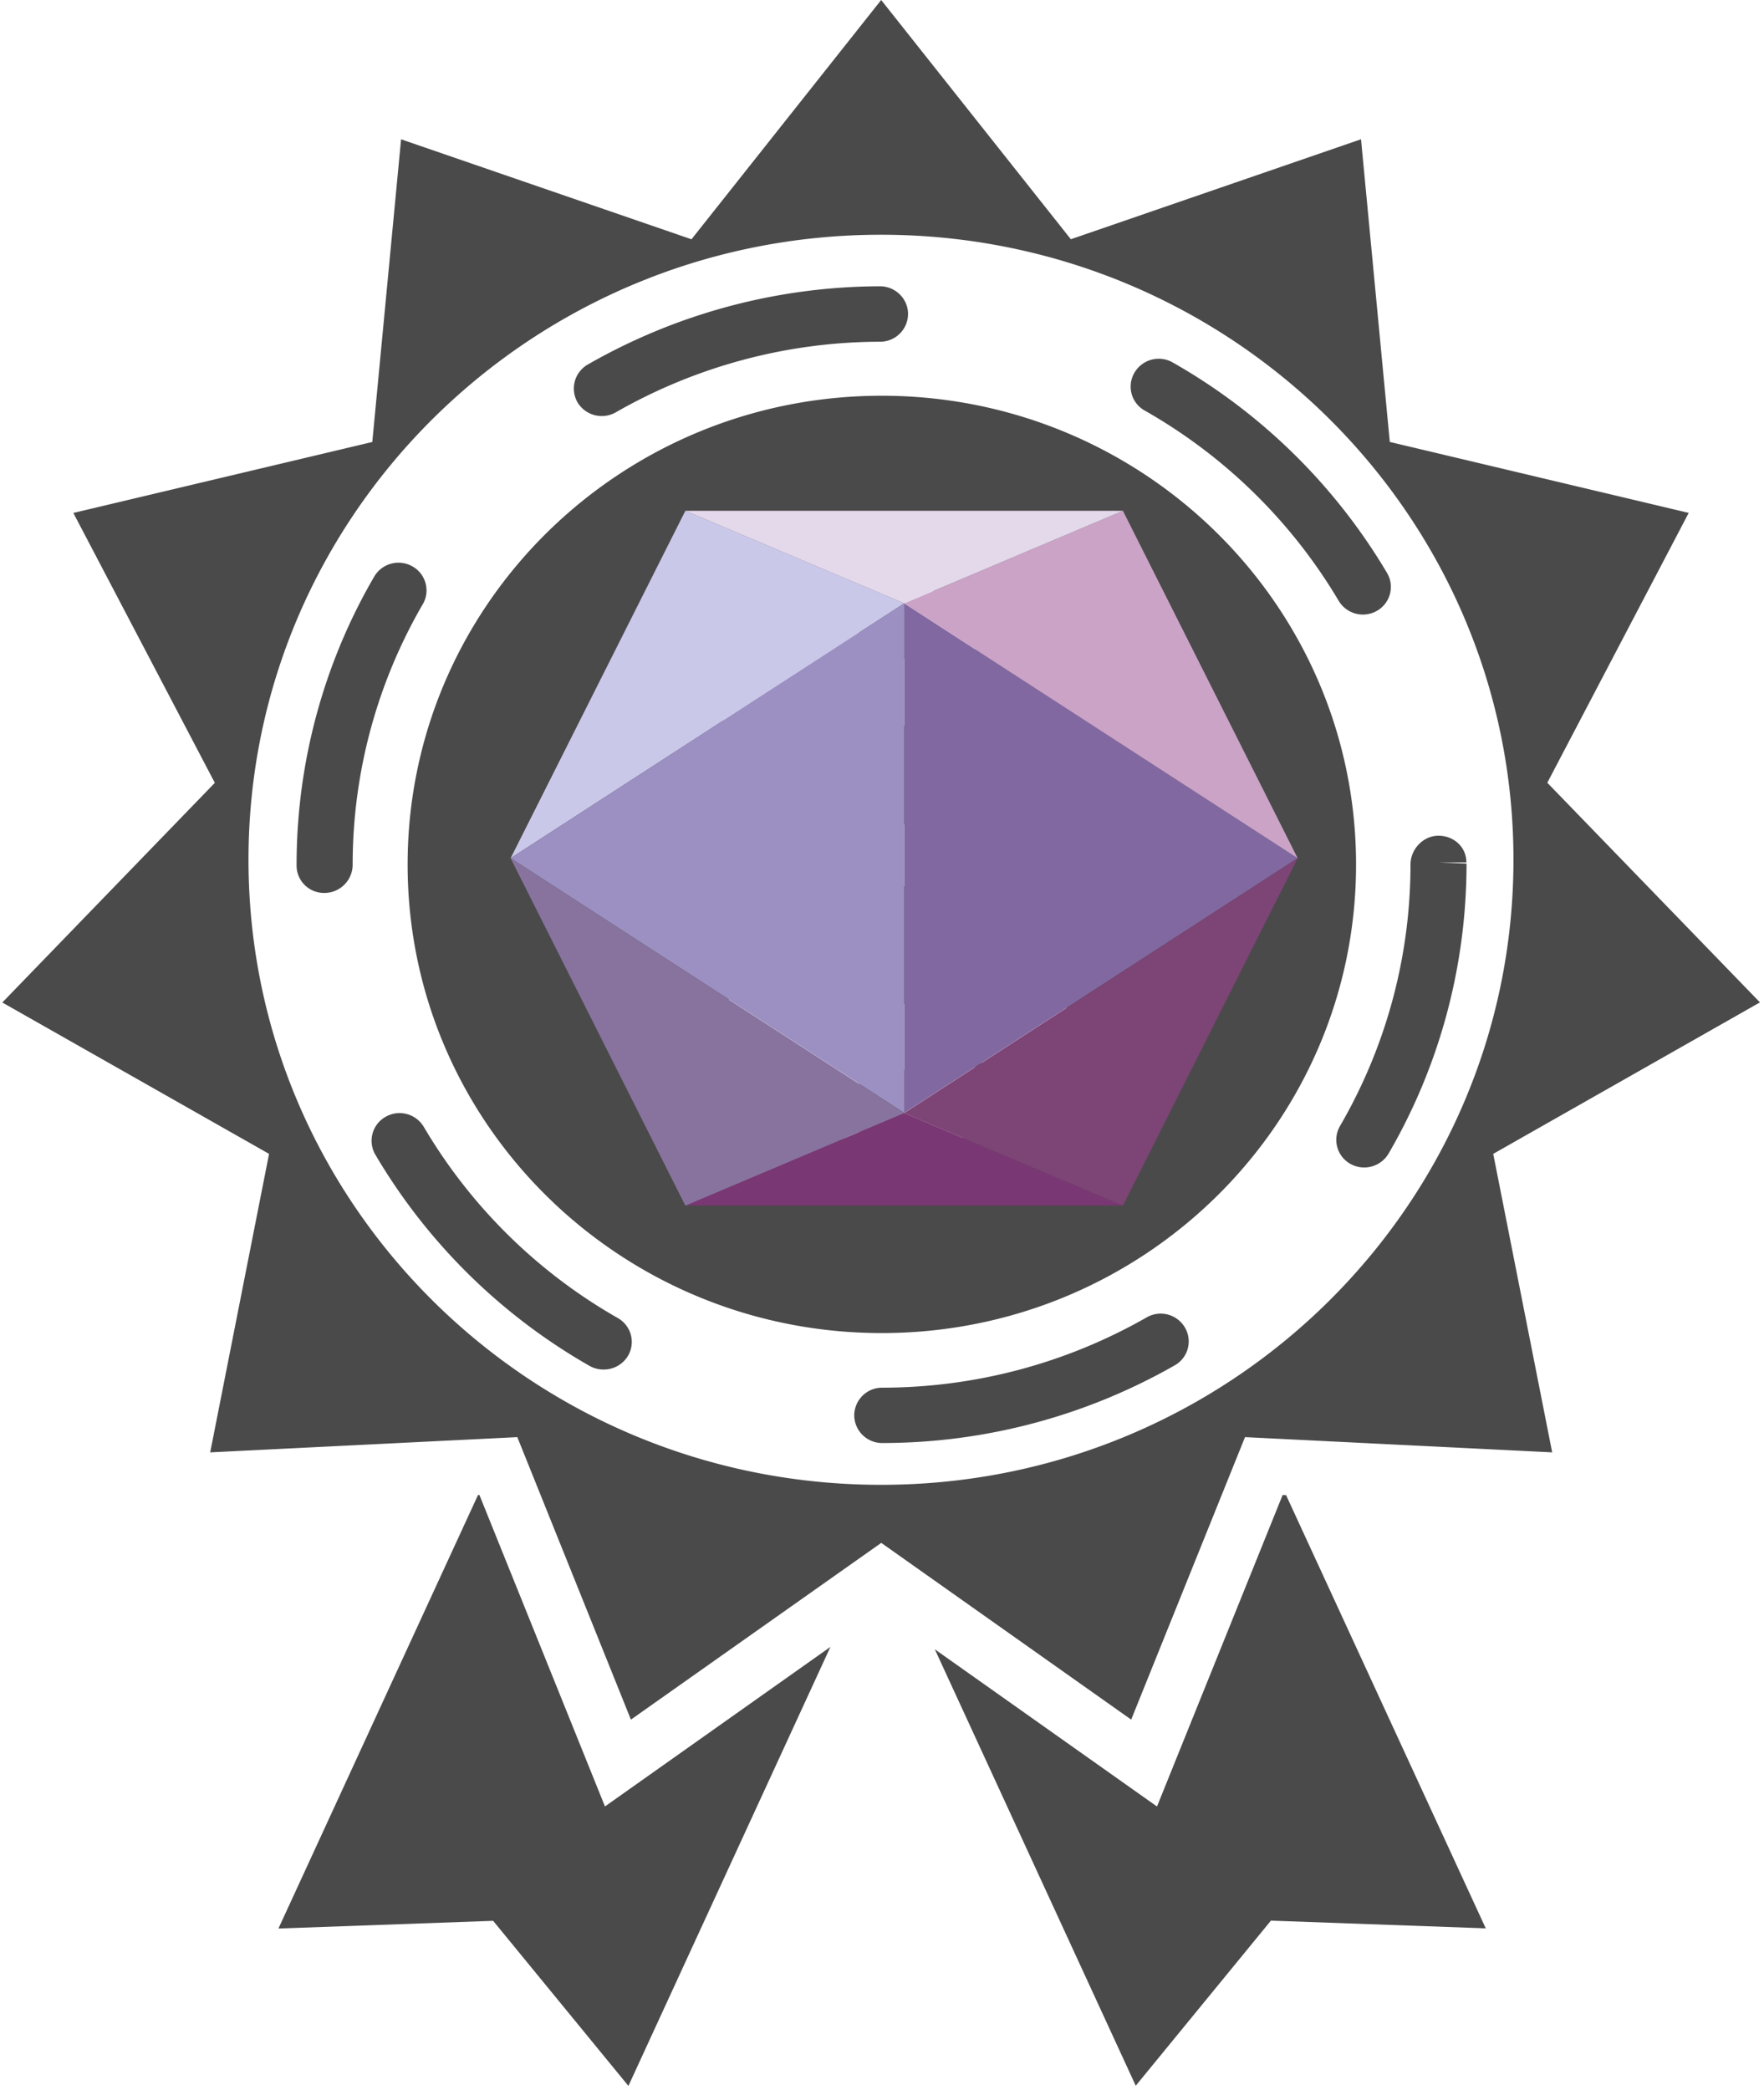
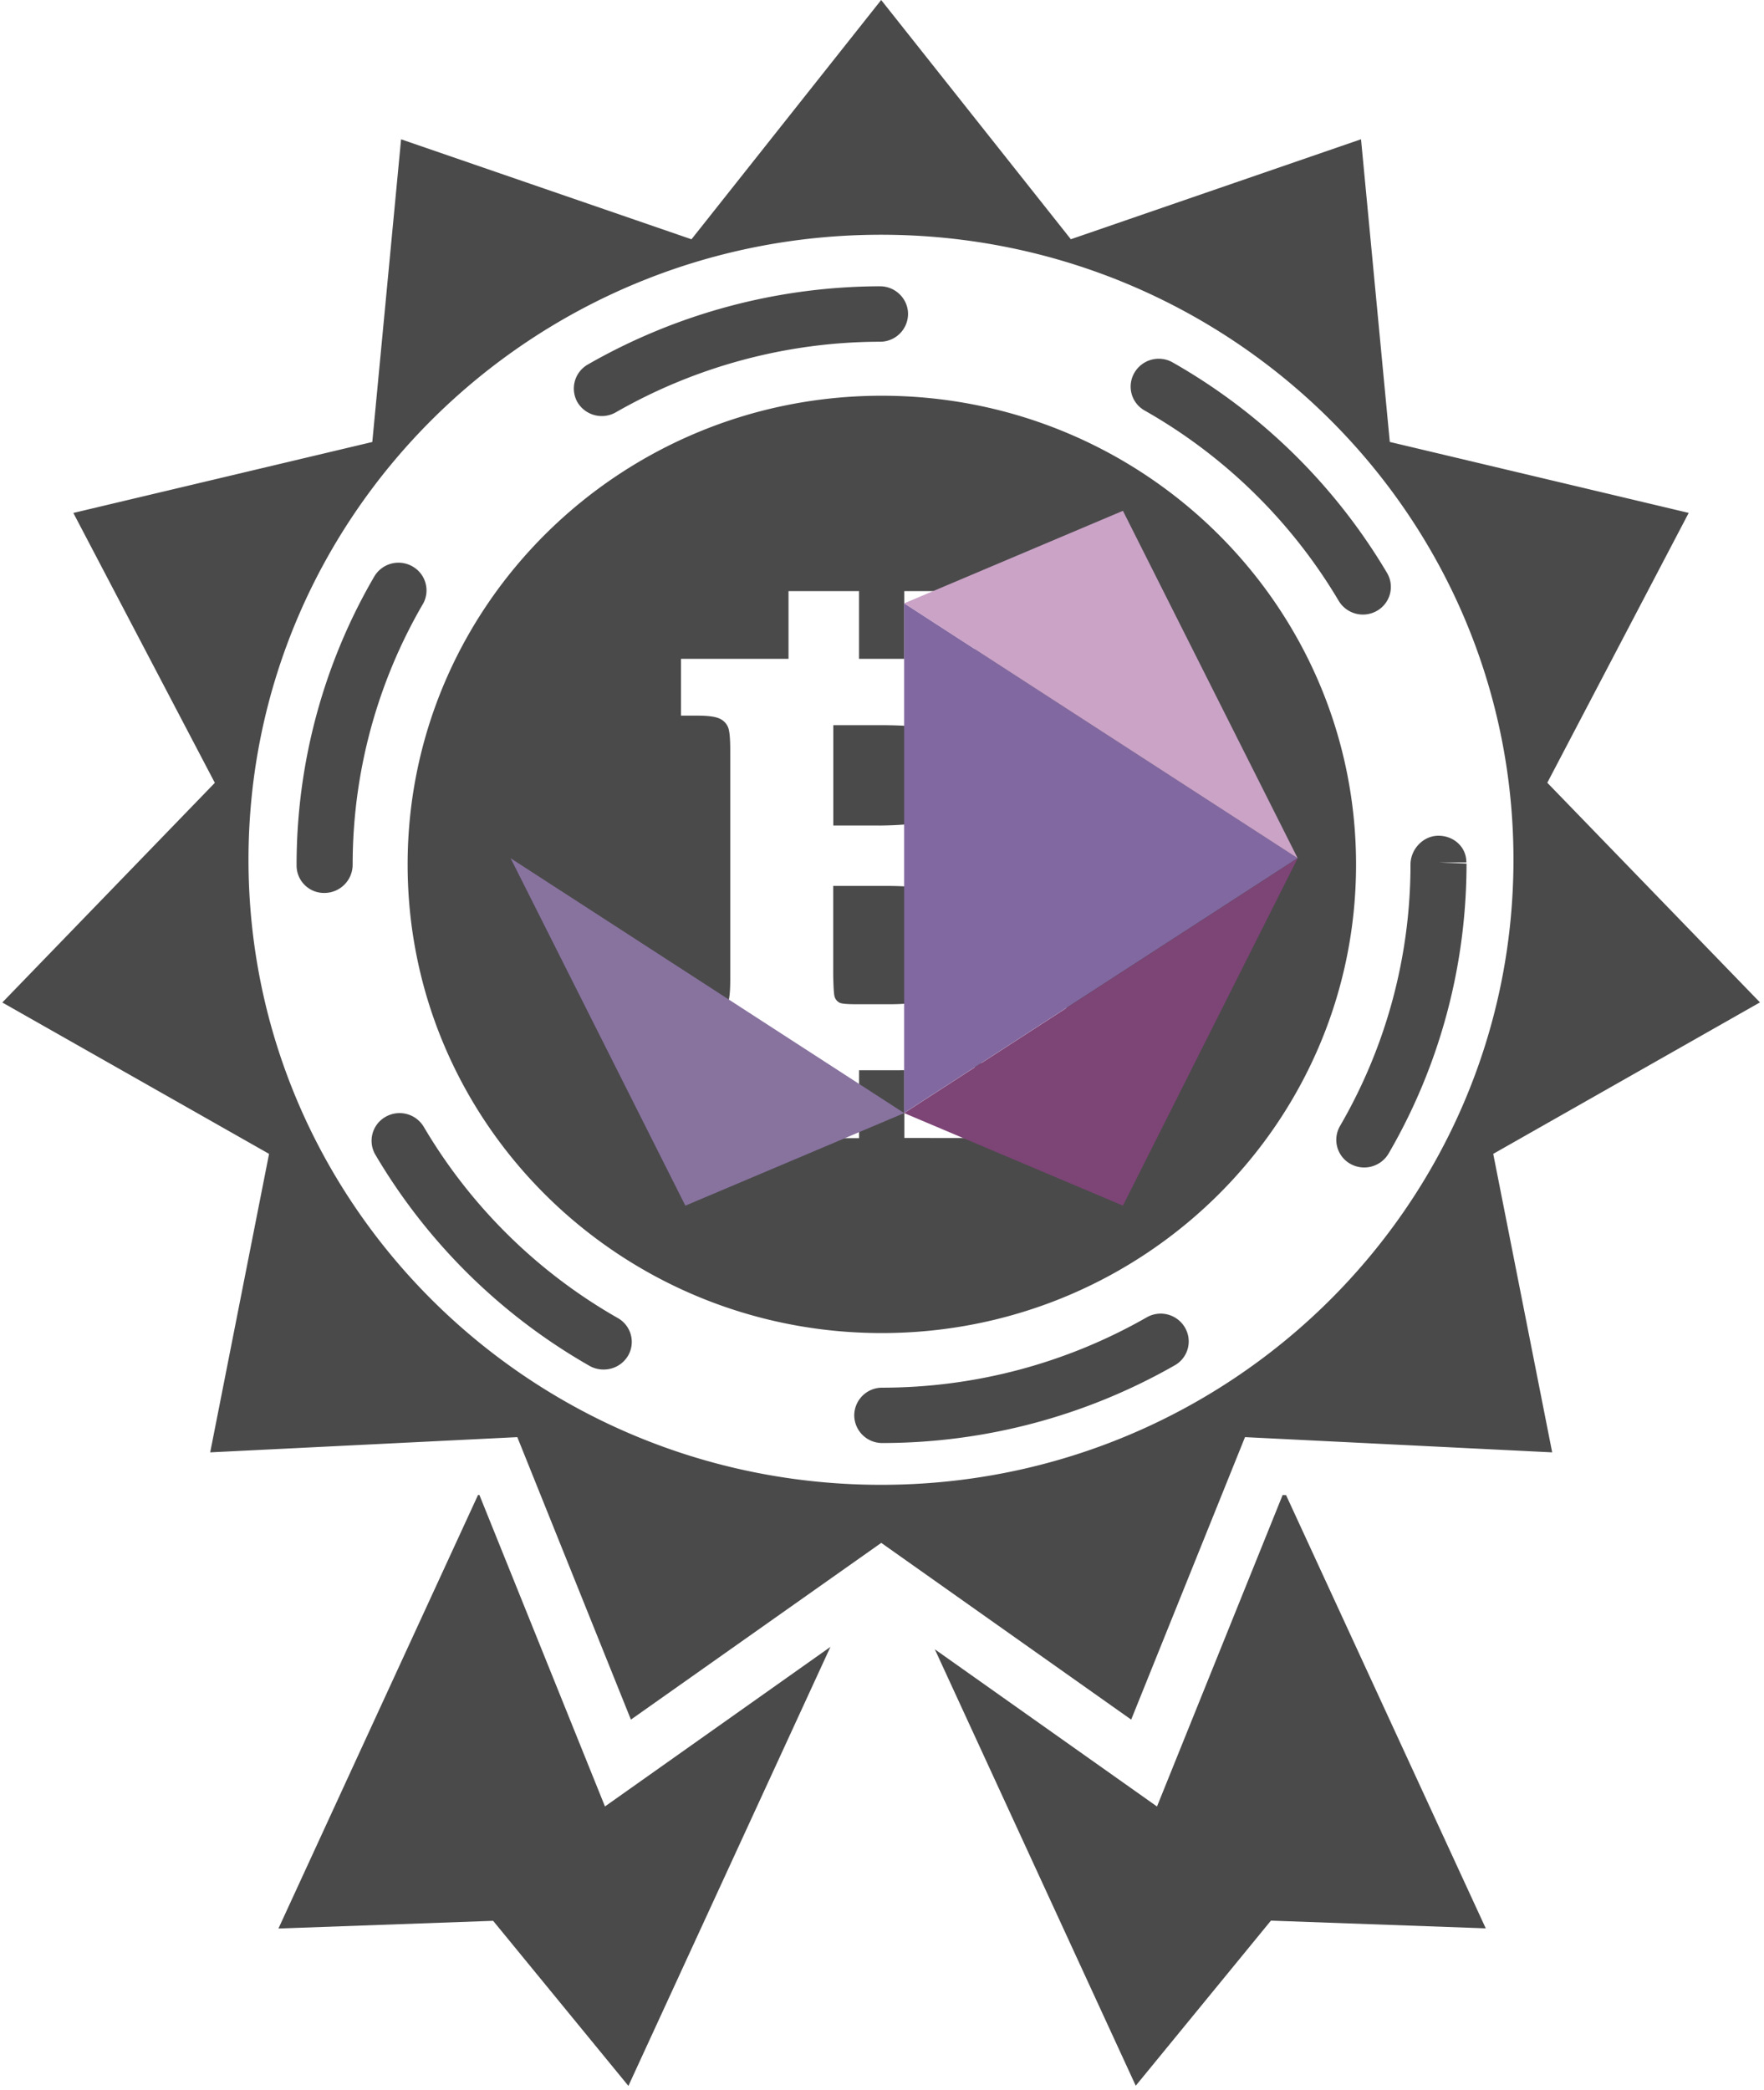
<svg xmlns="http://www.w3.org/2000/svg" width="38" height="45" viewBox="0 0 38 45">
  <path fill="#4a4a4a" d="M32.603 18.513c0-7.43-6.1-13.458-13.623-13.458-7.527 0-13.627 6.03-13.627 13.458 0 7.435 6.1 13.462 13.627 13.462 7.521.002 13.623-6.027 13.623-13.462zm-.436 6.335l1.27 6.428-6.617-.328-2.452 6.083-5.384-3.806-5.393 3.806-2.447-6.083-6.616.328 1.268-6.428-5.746-3.26 4.578-4.73-3.048-5.812 6.44-1.528L8.64 3l6.256 2.153L18.982 0l4.086 5.152 6.251-2.153.62 6.518 6.439 1.528-3.046 5.811 4.581 4.73zm-4.462 7.35l4.301 9.328-4.628-.166-2.912 3.555-4.328-9.398 4.786 3.385 2.706-6.707zm-14.673 6.703l4.857-3.436-4.352 9.454-2.914-3.555-4.625.166 4.299-9.335h.031zm10.286-18.37a2.08 2.08 0 00-.281-1.069 1.958 1.958 0 00-.764-.745c-.226-.128-.547-.243-.965-.35.39-.13.707-.295.944-.498.24-.203.421-.433.547-.694.127-.264.19-.54.19-.833 0-.402-.12-.77-.358-1.11-.24-.335-.582-.594-1.03-.773a3.314 3.314 0 00-.602-.166v-1.564H19.48v1.459h-.975v-1.459h-1.519v1.459H14.67v1.223h.355c.235 0 .394.023.478.065a.35.35 0 01.176.174c.035.073.052.239.052.501v4.944c0 .26-.017.423-.052.499a.366.366 0 01-.176.172c-.082.04-.242.062-.478.062h-.355v1.222h2.316v1.46h1.52v-1.463h.862l.114-.001v1.46H21v-1.585a3.81 3.81 0 00.672-.184c.525-.207.93-.507 1.214-.907.289-.394.431-.828.431-1.299zm5.894-1.914c0 5.576-4.577 10.09-10.217 10.09-5.641 0-10.214-4.514-10.214-10.09 0-5.575 4.573-10.095 10.214-10.095 5.64.002 10.217 4.52 10.217 10.095zm-10.274-.84h-.987v-2.161h.987c.574 0 .975.034 1.198.108.225.07.394.184.513.352.117.166.176.364.176.597a.98.98 0 01-.186.591c-.125.17-.31.3-.556.384-.249.086-.629.125-1.145.13zm1.865 1.849c.125.187.186.405.186.669 0 .308-.088.574-.264.794a1.229 1.229 0 01-.636.433c-.251.07-.568.104-.947.104h-.655c-.218 0-.35-.008-.4-.033a.208.208 0 01-.106-.124c-.017-.044-.027-.2-.032-.474v-1.917h1.16c.509 0 .887.047 1.138.138.247.093.432.236.556.41zm10.785-1.057h.004v.002h-.602l.602.025c0 2.21-.582 4.361-1.68 6.247a.61.61 0 01-.823.22.593.593 0 01-.222-.816 11.208 11.208 0 001.518-5.629c0-.33.272-.621.602-.621.33 0 .601.243.601.57zM12.443 8.668a.596.596 0 01.219-.818 12.718 12.718 0 016.294-1.685h.001c.332 0 .603.269.604.594a.601.601 0 01-.602.6 11.49 11.49 0 00-5.691 1.519.61.61 0 01-.825-.21zm11.994-.64a.606.606 0 01.825-.223 12.605 12.605 0 014.618 4.534.592.592 0 01-.218.815.608.608 0 01-.823-.214 11.394 11.394 0 00-4.18-4.099.59.59 0 01-.222-.813zm-15.33 4.984a11.16 11.16 0 00-1.51 5.608.609.609 0 01-.604.609.59.59 0 01-.604-.585v-.024c0-2.179.578-4.326 1.672-6.202a.605.605 0 01.825-.22.593.593 0 01.222.814zm4.423 16.182a.607.607 0 01-.524.298.61.61 0 01-.302-.076 12.605 12.605 0 01-4.618-4.55.592.592 0 01.219-.815.607.607 0 01.825.217 11.398 11.398 0 004.176 4.114.59.59 0 01.224.812zm11.995-.607a.59.59 0 01-.221.816 12.723 12.723 0 01-6.298 1.672.601.601 0 01-.604-.596.6.6 0 01.604-.596A11.497 11.497 0 0024.7 28.37a.605.605 0 01.825.217z" />
  <path fill="#8168a0" d="M19.477 23.967l8.477-5.488-8.477-5.488z" />
-   <path fill="#cac8e9" d="M14.764 11L11 18.48l8.477-5.487z" />
+   <path fill="#cac8e9" d="M14.764 11L11 18.48z" />
  <path fill="#caa3c7" d="M24.19 11l-4.713 1.993 8.477 5.488z" />
-   <path fill="#e4d8eb" d="M14.763 11l4.713 1.993L24.19 11z" />
-   <path fill="#793773" d="M14.763 25.961h9.426l-4.713-1.993z" />
  <path fill="#7d4476" d="M19.477 23.97l4.713 1.993 3.764-7.481z" />
  <path fill="#88739f" d="M14.764 25.963l4.713-1.993L11 18.482z" />
-   <path fill="#9b90c1" d="M11 18.479l8.477 5.487V12.991z" />
</svg>